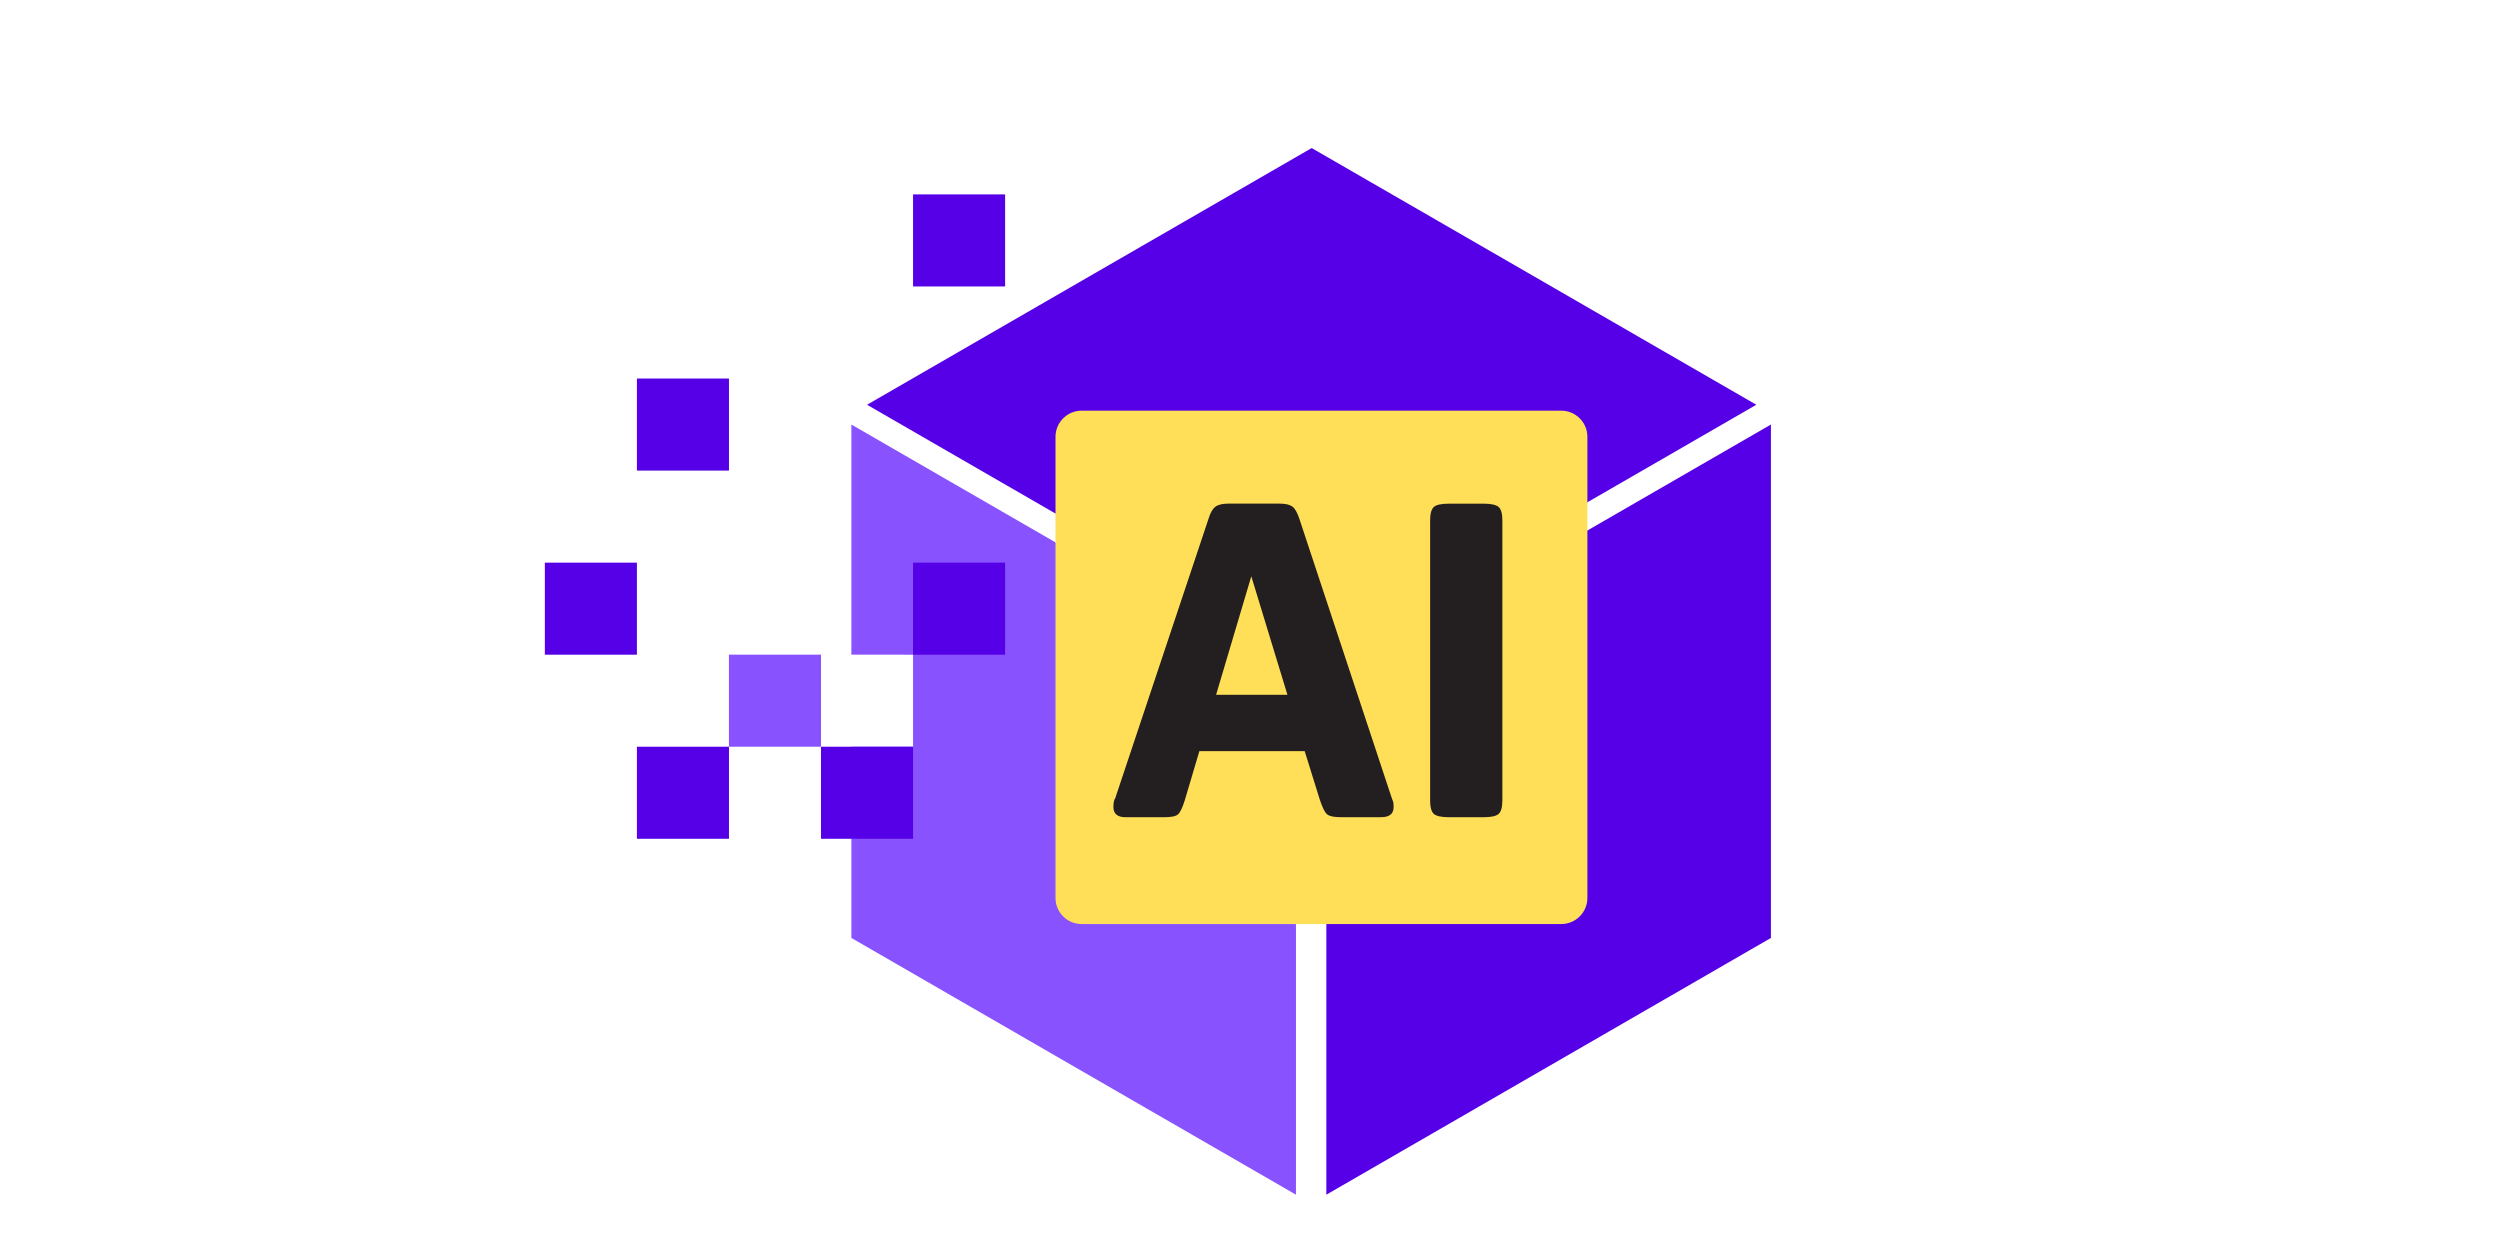
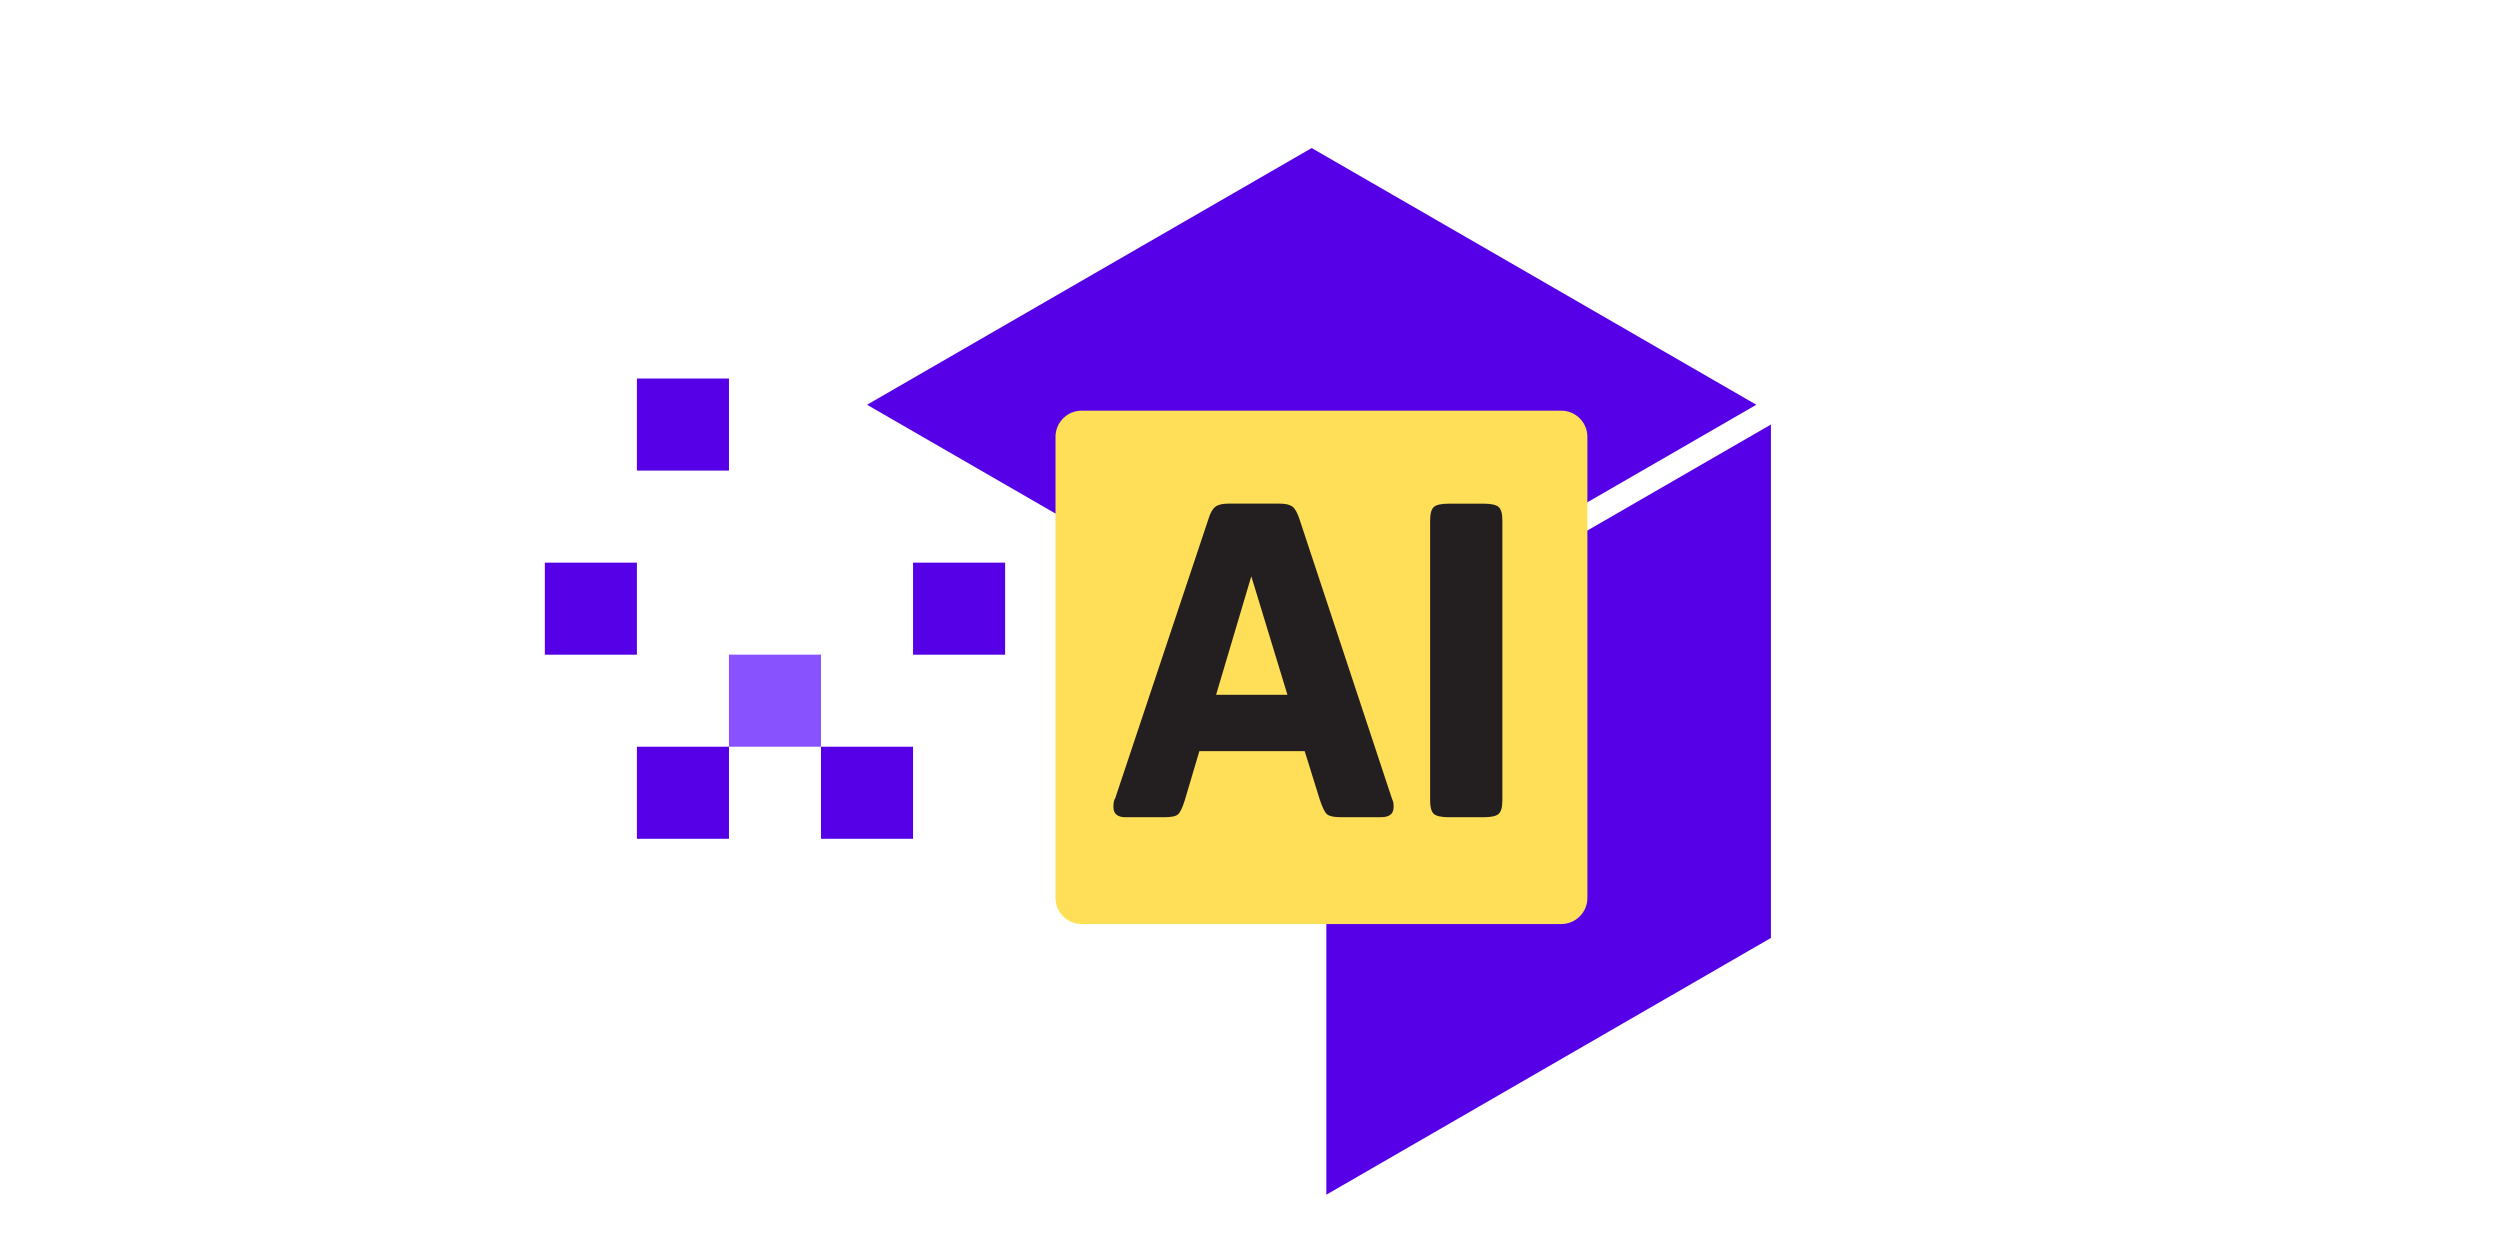
<svg xmlns="http://www.w3.org/2000/svg" id="Layer_1" x="0px" y="0px" viewBox="0 0 5184 2592" style="enable-background:new 0 0 5184 2592;" xml:space="preserve">
  <style type="text/css">	.st0{fill-rule:evenodd;clip-rule:evenodd;fill:#5600E8;}	.st1{fill-rule:evenodd;clip-rule:evenodd;fill:#8852FF;}	.st2{fill:#FEDF57;}	.st3{fill:#574EA0;stroke:#574EA0;stroke-miterlimit:10;}	.st4{fill:none;stroke:#574EA0;stroke-miterlimit:10;}	.st5{stroke:#000000;stroke-miterlimit:10;}	.st6{fill:none;stroke:#000000;stroke-width:10;stroke-miterlimit:10;}	.st7{fill:#231F20;}	.st8{fill-rule:evenodd;clip-rule:evenodd;fill:#FFFFFF;}	.st9{fill:#FFFFFF;}	.st10{fill:#FFFFFF;stroke:#FFFFFF;stroke-miterlimit:10;}	.st11{fill:none;stroke:#FFFFFF;stroke-width:10;stroke-miterlimit:10;}	.st12{fill:#5600E8;}	.st13{fill:#5600E8;stroke:#5600E8;stroke-miterlimit:10;}	.st14{fill:none;stroke:#5600E8;stroke-miterlimit:10;}</style>
  <g>
    <polygon class="st0" points="2719.9,1371.6 3641.9,839.3 3180.9,573.1 2719.9,307 2258.9,573.1 1797.9,839.3 2719.9,1371.6  " />
    <polygon class="st0" points="2750.3,1412.6 2750.3,2477.3 3211.3,2211.1 3672.2,1944.9 3672.2,1412.6 3672.2,880.3 2750.3,1412.6    " />
    <polygon class="st0" points="1320.7,1548.4 1511.6,1548.4 1511.6,1739.3 1320.7,1739.3 1320.7,1548.4  " />
    <polygon class="st1" points="1511.5,1357.5 1702.4,1357.5 1702.4,1548.4 1511.5,1548.4 1511.5,1357.5  " />
    <polygon class="st0" points="1129.8,1166.7 1320.7,1166.7 1320.7,1357.6 1129.8,1357.6 1129.8,1166.7  " />
    <polygon class="st0" points="1320.7,784.9 1511.6,784.9 1511.6,975.8 1320.7,975.8 1320.7,784.9  " />
-     <polygon class="st0" points="1893.3,403.1 2084.2,403.1 2084.2,594 1893.3,594 1893.3,403.1  " />
-     <polygon class="st1" points="1765.4,880.3 1765.4,1357.5 1766.1,1357.5 1893.3,1357.6 1893.3,1548.4 1765.4,1548.4 1765.4,1944.9   2226.3,2211.1 2687.3,2477.3 2687.3,1412.6  " />
    <polygon class="st0" points="1893.3,1166.7 2084.2,1166.7 2084.2,1357.6 1893.3,1357.6 1893.3,1166.7  " />
    <polygon class="st0" points="1702.4,1548.4 1893.3,1548.4 1893.3,1739.3 1702.4,1739.3 1702.4,1548.4  " />
  </g>
  <path class="st2" d="M3237.6,1916.1h-994.9c-29.7,0-54-24.3-54-54V905.6c0-29.7,24.3-54,54-54h994.9c29.7,0,54,24.3,54,54v956.5 C3291.6,1891.8,3267.3,1916.1,3237.6,1916.1z" />
  <g>
    <path class="st7" d="M2886.1,1655.3c1.8,4.3,2.9,7.3,3.2,9.1c0.3,1.8,0.5,4.9,0.5,9.1c0,14-8.5,21-25.6,21h-84.9  c-13.4,0-22.5-2-27.4-5.9c-4.9-4-10-14.5-15.5-31.5l-31-99.5H2487l-30.1,101.4c-4.9,15.8-9.6,25.7-14.2,29.7  c-4.6,4-14.2,5.9-28.8,5.9h-79.5c-17.1,0-25.6-7-25.6-21c0-9.1,1.2-15.2,3.7-18.3l193.6-579.9c3.7-12.2,8.4-20.4,14.2-24.7  c5.8-4.3,14.8-6.4,26.9-6.4h105.9c12.2,0,21,2,26.5,5.9c5.5,4,10.3,12.3,14.6,25.1L2886.1,1655.3z M2521.7,1440.7h147.9  l-74.9-245.7L2521.7,1440.7z" />
    <path class="st7" d="M3115.3,1659.9c0,14-2.6,23.3-7.8,27.9c-5.2,4.6-15.7,6.8-31.5,6.8h-71.2c-15.8,0-26.3-2.3-31.5-6.8  c-5.2-4.6-7.8-13.8-7.8-27.9v-580.8c0-14,2.6-23.3,7.8-27.9c5.2-4.6,15.7-6.8,31.5-6.8h71.2c15.8,0,26.3,2.3,31.5,6.8  c5.2,4.6,7.8,13.9,7.8,27.9V1659.9z" />
  </g>
</svg>